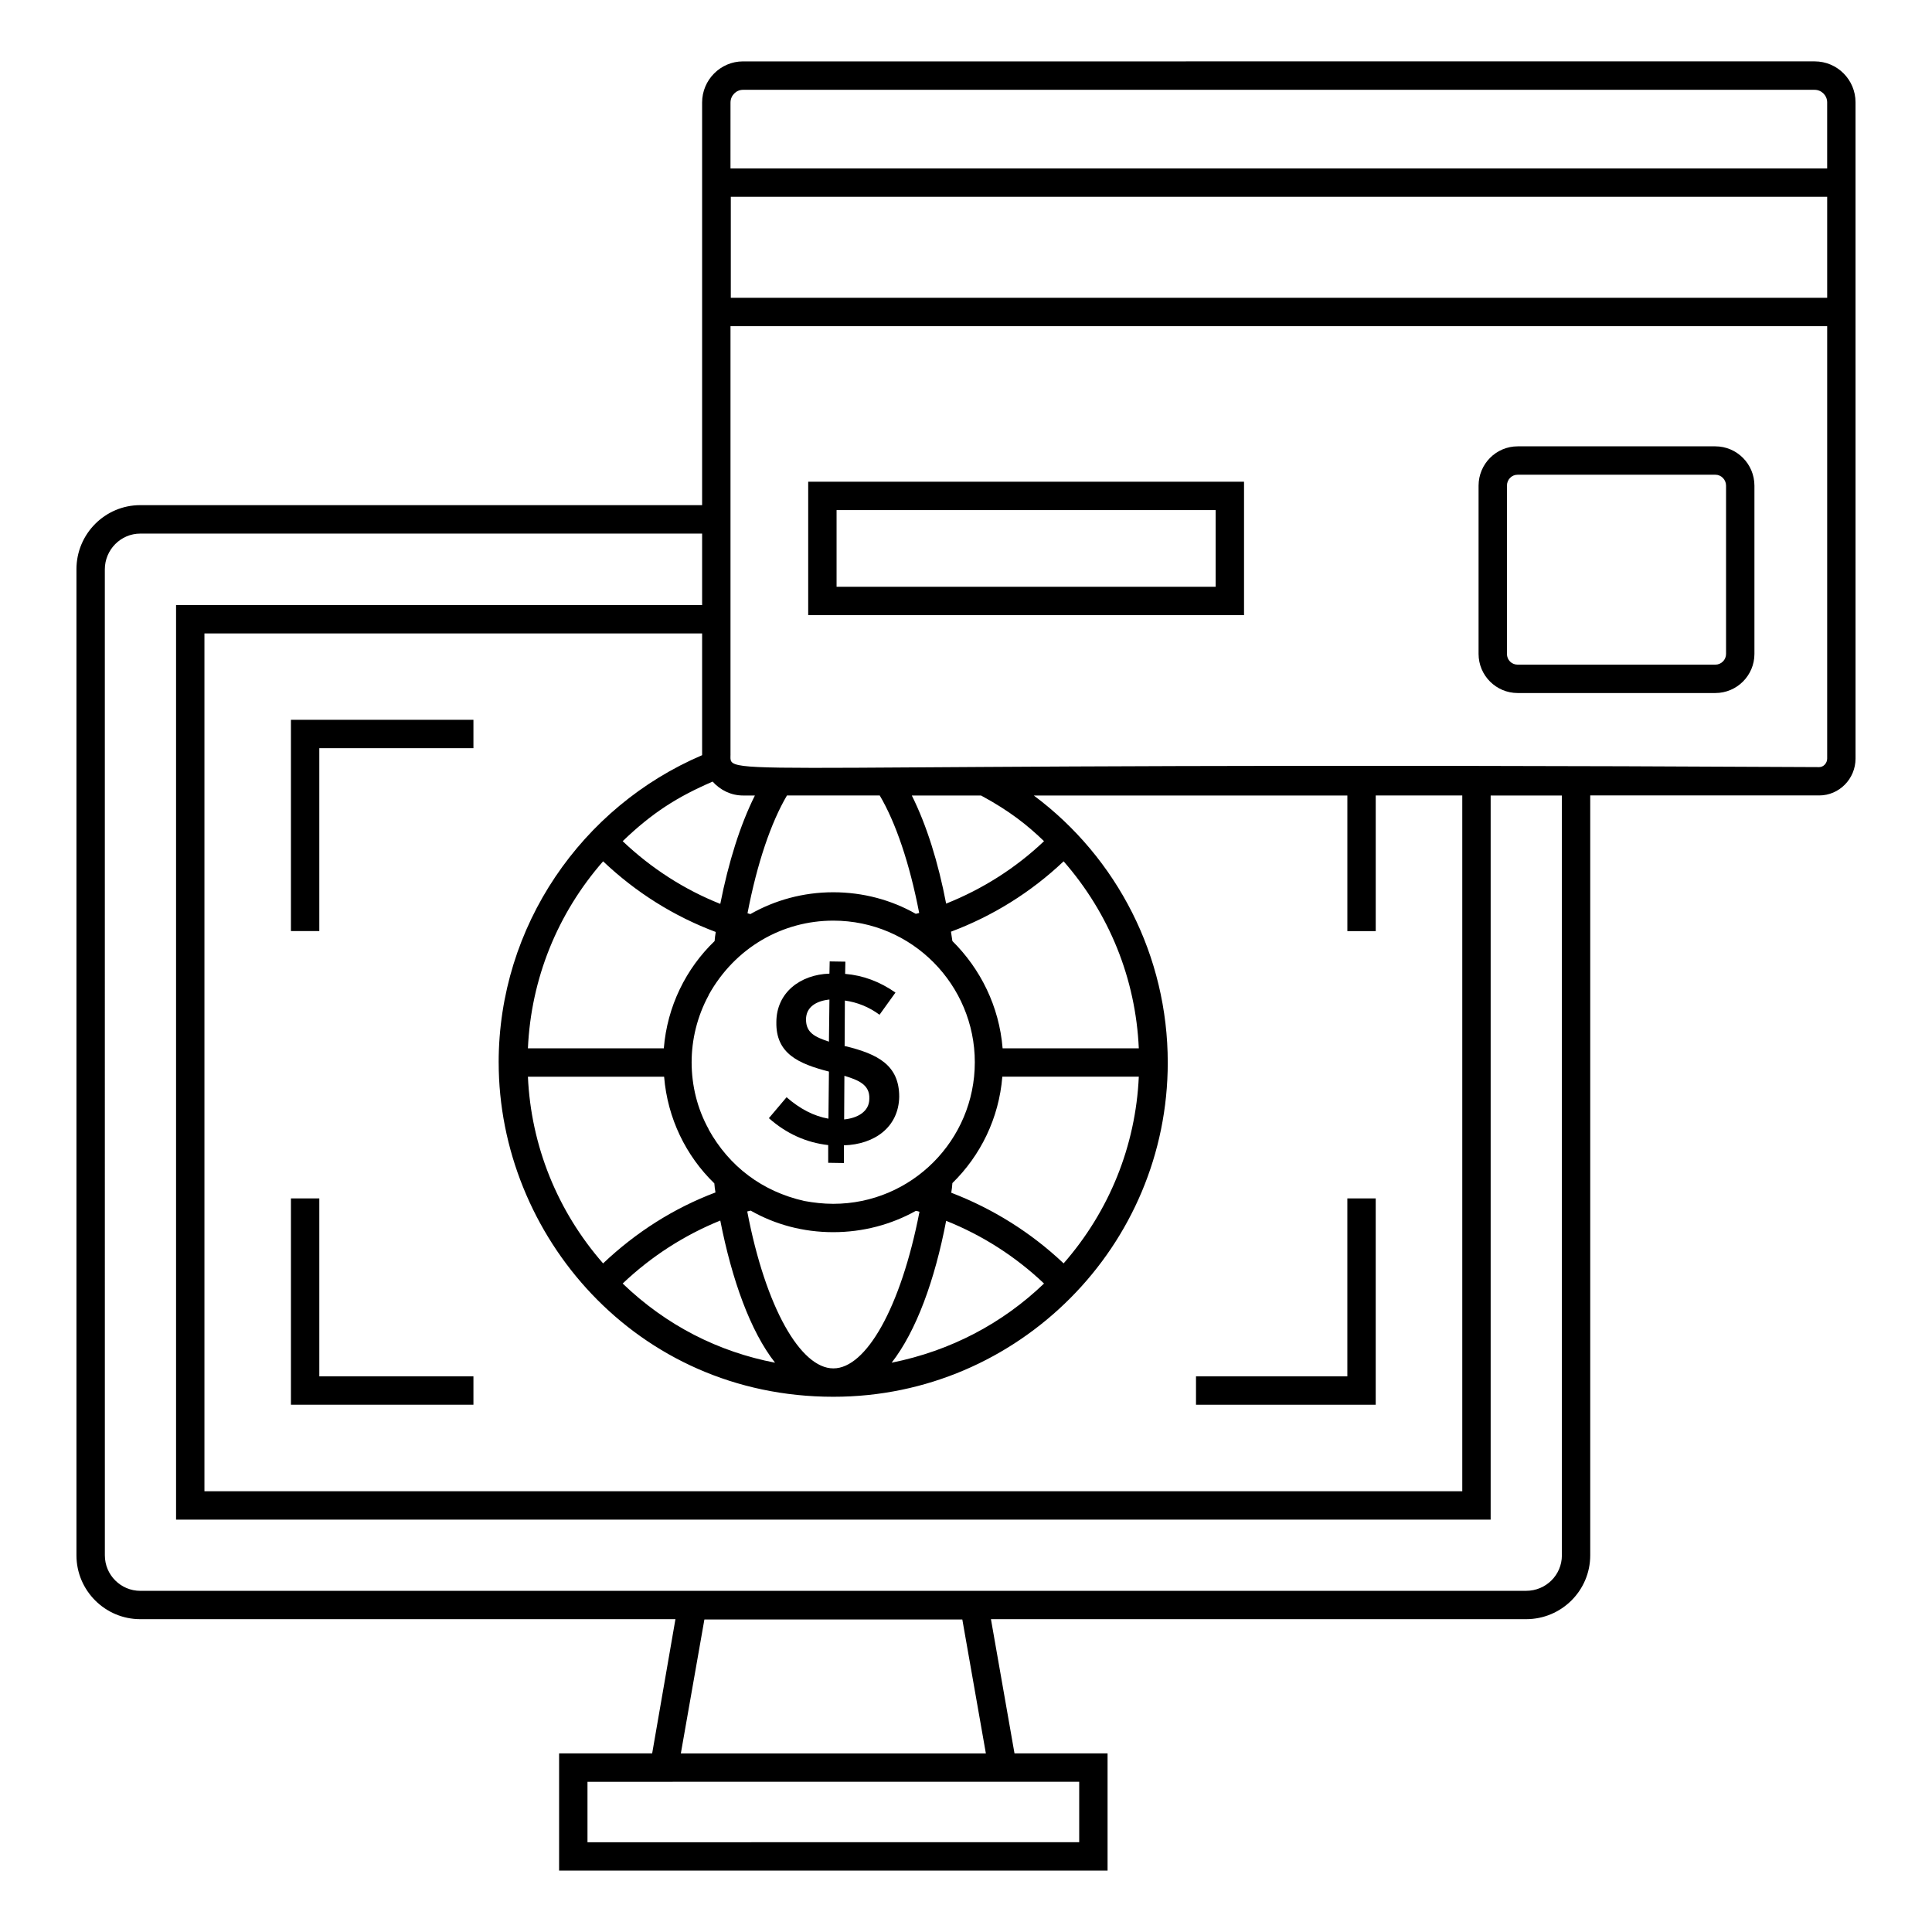
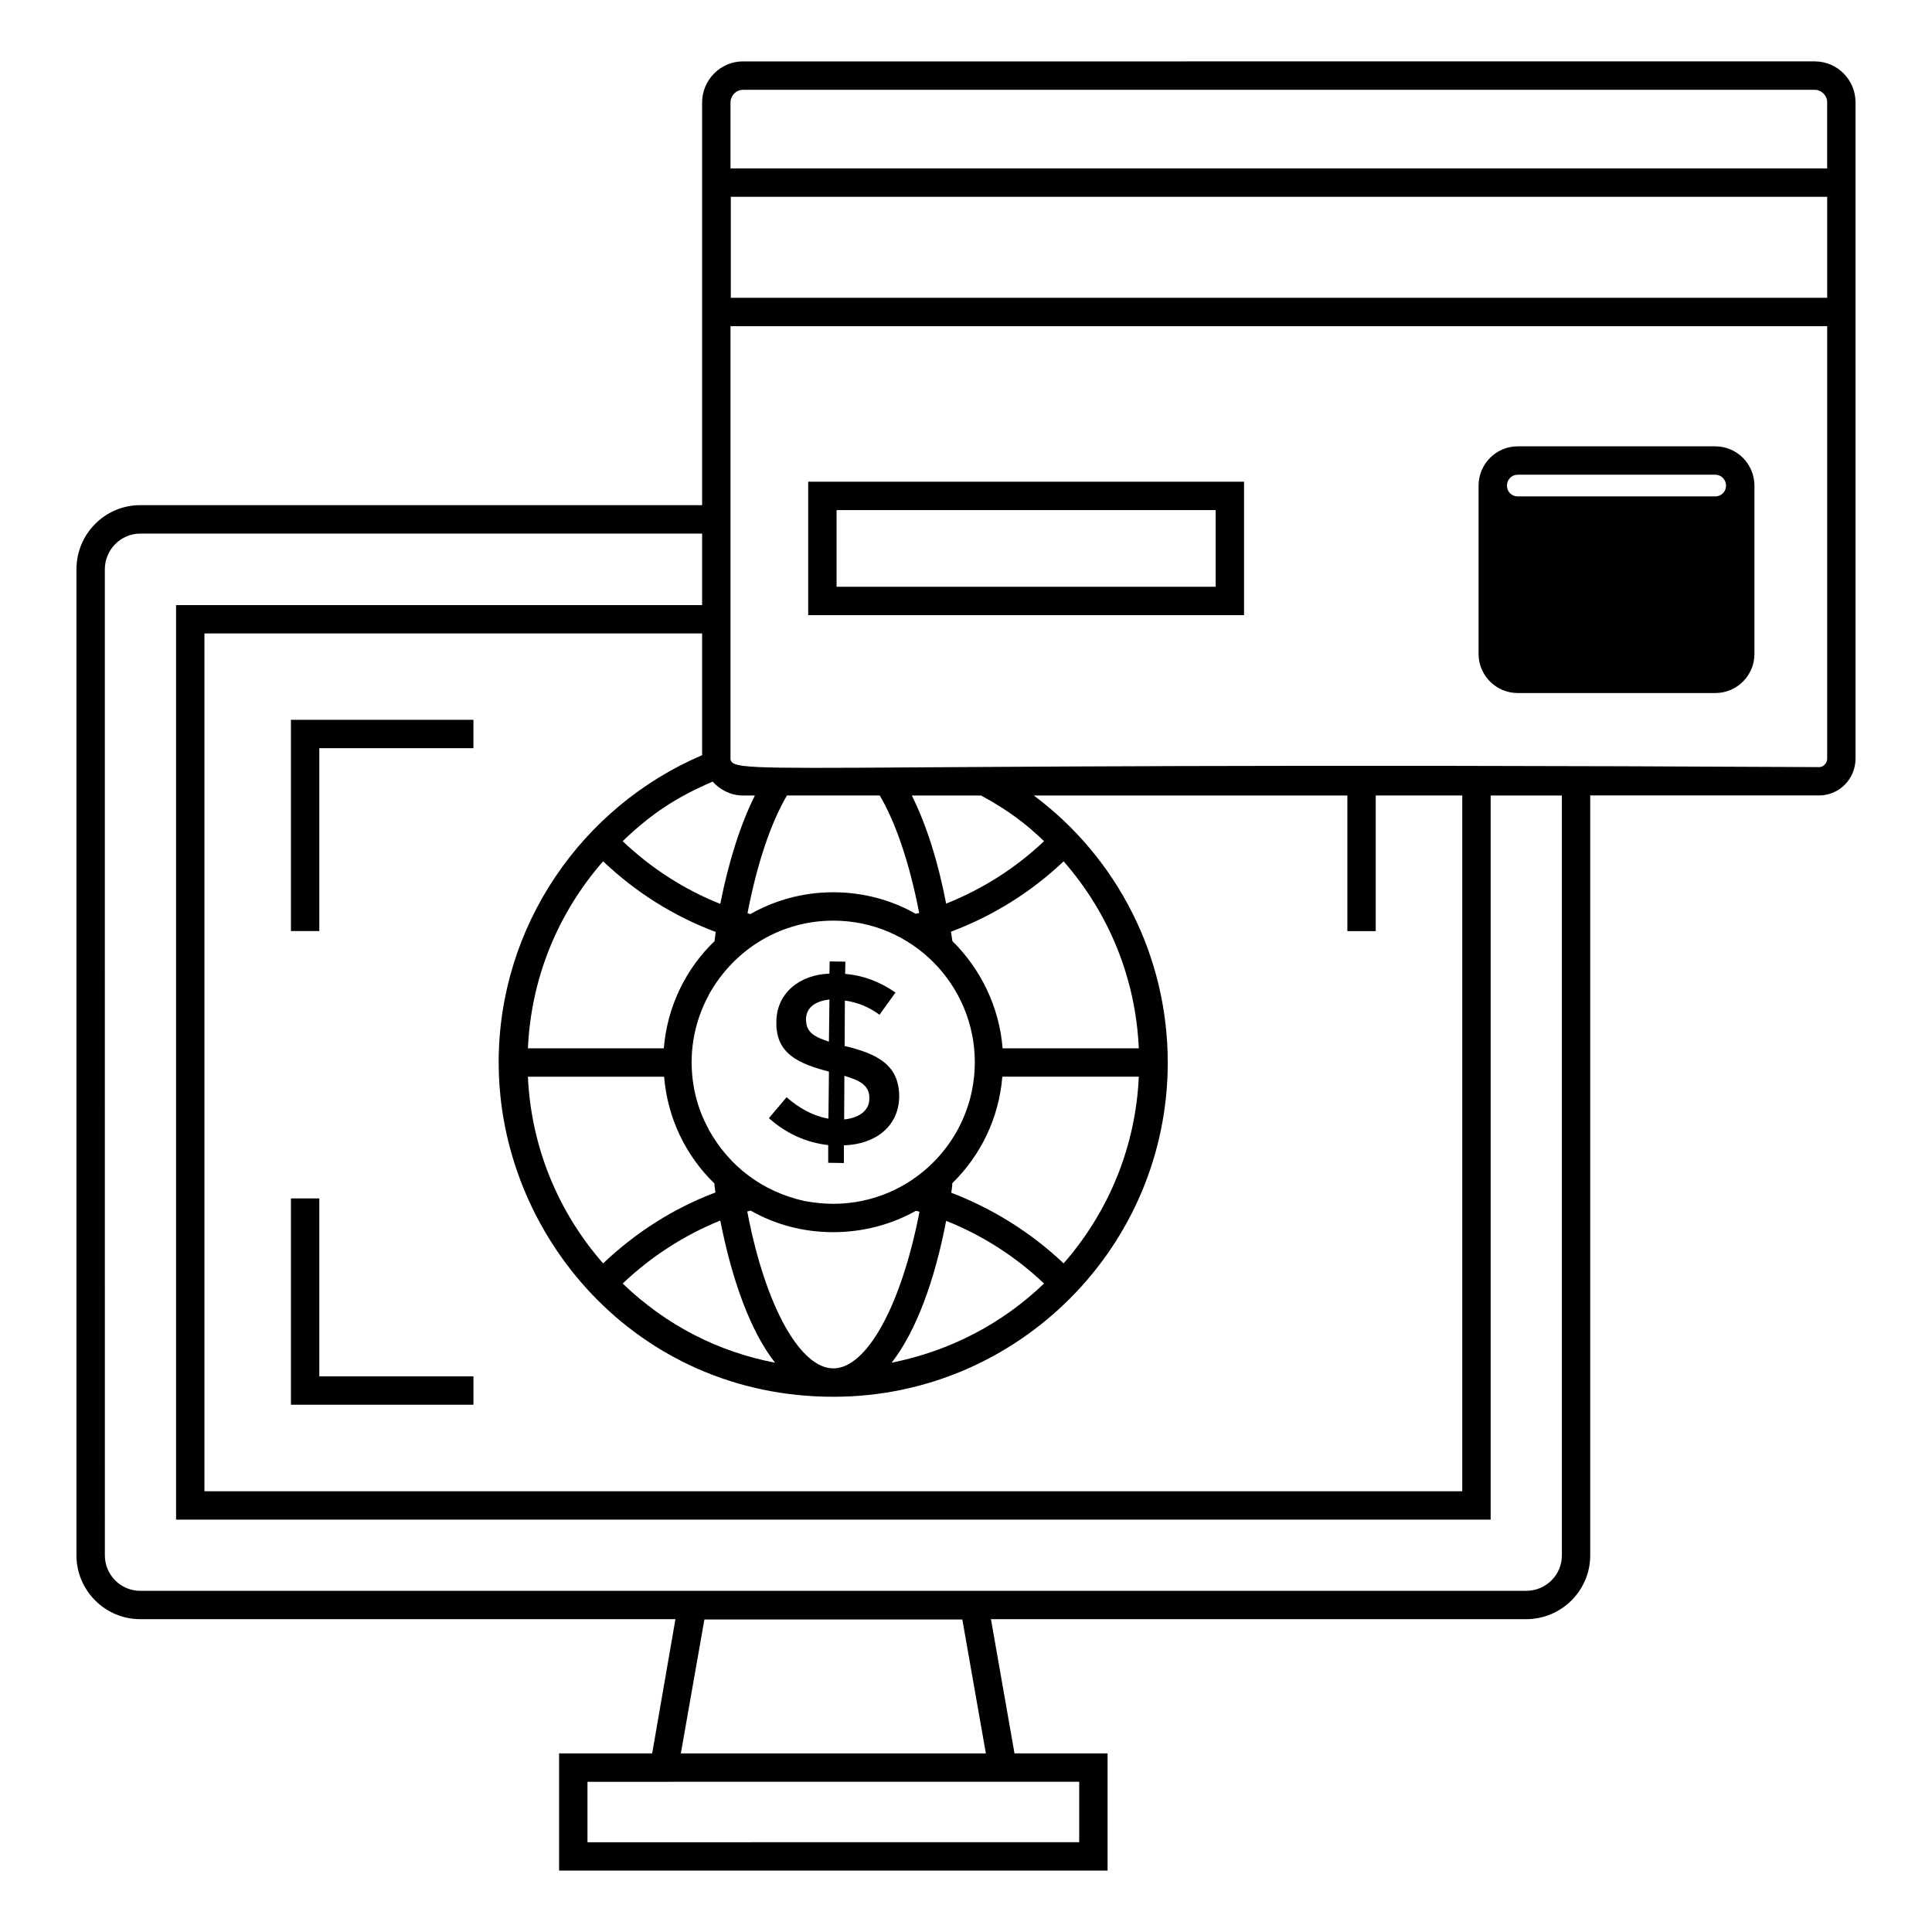
<svg xmlns="http://www.w3.org/2000/svg" fill="#000000" width="800px" height="800px" version="1.1" viewBox="144 144 512 512">
  <g>
    <path d="m221.1 390.74h7.519v-48.465h40.844v-7.519h-48.363z" />
-     <path d="m508.58 461.59h-7.519v47.156h-40.109v7.519h47.629z" />
    <path d="m228.62 461.59h-7.519v54.676h48.363v-7.519h-40.844z" />
-     <path d="m546.2 327.66h52.379c5.715 0 10.363-4.648 10.363-10.363v-44.586c0-5.75-4.648-10.426-10.363-10.426h-52.379c-5.715 0-10.363 4.676-10.363 10.426v44.586c0 5.715 4.648 10.363 10.363 10.363zm-2.844-54.949c0-1.629 1.25-2.906 2.844-2.906h52.379c1.566 0 2.844 1.305 2.844 2.906v44.586c0 1.566-1.277 2.844-2.844 2.844h-52.379c-1.598 0-2.844-1.25-2.844-2.844z" />
+     <path d="m546.2 327.66h52.379c5.715 0 10.363-4.648 10.363-10.363v-44.586c0-5.75-4.648-10.426-10.363-10.426h-52.379c-5.715 0-10.363 4.676-10.363 10.426v44.586c0 5.715 4.648 10.363 10.363 10.363zm-2.844-54.949c0-1.629 1.25-2.906 2.844-2.906h52.379c1.566 0 2.844 1.305 2.844 2.906c0 1.566-1.277 2.844-2.844 2.844h-52.379c-1.598 0-2.844-1.25-2.844-2.844z" />
    <path d="m473.68 271.66h-115.5v35.359h115.5zm-7.519 27.84h-100.46v-20.32h100.46z" />
    <path d="m164.26 294.88v261.3c0 9.324 7.594 16.918 16.918 16.918h141.82l-6.168 35.566h-24.664v31.055h145.35v-31.055h-24.664l-6.242-35.566h141.82c9.398 0 16.996-7.594 16.996-16.918v-201.38h60.684c5.266 0 9.625-4.359 9.625-9.777l-0.004-173.93c0-5.941-4.812-10.828-10.828-10.828l-284.01 0.004c-5.941 0-10.828 4.887-10.828 10.902v106.7l-148.89-0.004c-9.324 0-16.918 7.598-16.918 16.996zm265.74 321.31v16.016l-130.31 0.004v-16.016zm-105.57-7.519 6.242-35.492h68.352l6.242 35.492zm303.79-385.75h-290.55v-26.77h290.55zm-290.63-51.734c0-1.879 1.504-3.383 3.309-3.383h284.01c1.805 0 3.309 1.504 3.309 3.309v17.52h-290.63zm0 172.72v-113.47h290.63v114.6c0 1.203-0.977 2.258-2.106 2.258-296.04-1.582-288.52 3.156-288.52-3.387zm-2.707 123.55c3.082 15.715 7.969 29.328 14.512 37.672-14.887-2.859-28.727-9.773-40.379-20.98 7.594-7.219 16.395-12.855 25.867-16.691zm-31.055 11.355c-12.105-13.836-19.098-31.133-19.926-49.477h36.094c0.902 11.055 5.789 20.98 13.309 28.273 0.074 0.824 0.152 1.652 0.301 2.406-10.98 4.133-21.055 10.523-29.777 18.797zm38.199-13.762c0.301-0.074 0.602-0.152 0.902-0.227 6.465 3.684 13.91 5.715 21.883 5.715 7.894 0 15.414-2.031 21.883-5.641 0.301 0 0.676 0.152 0.977 0.227-4.965 25.566-14.211 41.508-22.785 41.508h-0.074c-8.574 0-17.898-15.941-22.785-41.582zm52.711 2.481c9.625 3.836 18.422 9.477 25.941 16.617-10.977 10.527-24.664 17.82-40.379 20.98 6.543-8.422 11.43-21.883 14.438-37.598zm1.355-7.445c0.148-0.828 0.227-1.656 0.301-2.555 7.445-7.293 12.332-17.145 13.234-28.199h36.168c-0.828 18.348-7.82 35.641-19.926 49.477-8.648-8.191-18.801-14.512-29.777-18.723zm13.609-38.273c-0.902-11.129-5.867-21.055-13.309-28.426-0.152-0.828-0.227-1.652-0.375-2.481 11.055-4.137 21.207-10.453 29.852-18.648 12.105 13.836 19.102 31.133 19.926 49.555zm-14.965-38.348c-2.106-10.977-5.188-20.828-9.098-28.648h18.348c7.668 4.137 12.406 7.969 16.691 12.105-7.519 7.141-16.316 12.707-25.941 16.543zm-7.144 2.481c-0.301 0.074-0.602 0.152-0.902 0.227-6.469-3.684-13.988-5.715-21.883-5.715-7.969 0-15.492 2.106-21.957 5.789-0.227-0.074-0.527-0.152-0.754-0.227 2.559-13.309 6.242-24.062 10.453-31.207h24.59c4.215 7.144 7.898 17.898 10.453 31.133zm-22.781 2.031c20.949 0 37.523 17.062 37.523 37.523 0 20.633-16.727 37.523-37.523 37.523-2.633 0-5.188-0.301-7.672-0.754-11.141-2.516-19.895-9.148-25.34-18.949v-0.074c-3.027-5.465-4.512-11.594-4.512-17.746 0-5.961 1.465-12.145 4.512-17.746v-0.074c7.016-12.629 19.645-19.703 33.012-19.703zm-31.434 5.414c-7.594 7.293-12.559 17.297-13.461 28.426l-36.016-0.004c0.828-18.422 7.82-35.719 19.926-49.555 8.723 8.273 18.801 14.586 29.852 18.723-0.148 0.832-0.227 1.582-0.301 2.41zm-57.223 32.184c0 45.645 36.32 88.582 88.656 88.582h0.074c24.664 0 46.77-10.078 62.789-26.168 16.016-16.094 25.793-38.199 25.793-62.41 0-28.121-13.309-54.215-35.492-70.758h83.09v35.941h7.519v-35.949h22.934v184.38h-333.34v-227.32h131.89v32.258c-31.887 13.613-53.918 45.27-53.918 81.441zm56.695-74.445c2.031 2.258 4.887 3.684 8.047 3.684h3.156c-3.91 7.82-6.992 17.672-9.172 28.723-9.477-3.762-18.273-9.398-25.867-16.617 7.82-7.516 14.438-11.727 23.836-15.789zm-161.07-56.246c0-5.188 4.211-9.477 9.398-9.477h148.89v18.949h-139.41v242.36h348.38v-191.9h18.875v201.37c0 5.188-4.211 9.398-9.477 9.398l-367.25 0.004c-5.188 0-9.398-4.211-9.398-9.398z" />
    <path d="m352.45 434.78-4.688 5.547c4.625 4.094 9.906 6.473 15.719 7.133v4.688l4.16 0.066v-4.688c8.168-0.246 14.52-4.852 14.66-12.879 0-8.355-5.625-11.305-14.266-13.406h-0.199l0.066-12.086c3.301 0.461 6.406 1.715 9.18 3.766l4.227-5.879c-4.16-2.906-8.586-4.555-13.34-4.953l0.066-3.238-4.16-0.066-0.066 3.238c-7.66 0.246-14.066 4.984-14.066 12.879-0.148 8.316 5.867 11.004 13.934 13.078l-0.133 12.48c-3.828-0.66-7.527-2.574-11.094-5.68zm15.324-5.68c3.606 1.109 6.769 2.301 6.606 6.078 0 3.465-3.219 5.148-6.672 5.481zm-10.172-14.926c0-3.398 2.852-4.938 6.207-5.285l-0.133 11.16c-3.723-1.238-6.074-2.367-6.074-5.875z" />
  </g>
</svg>